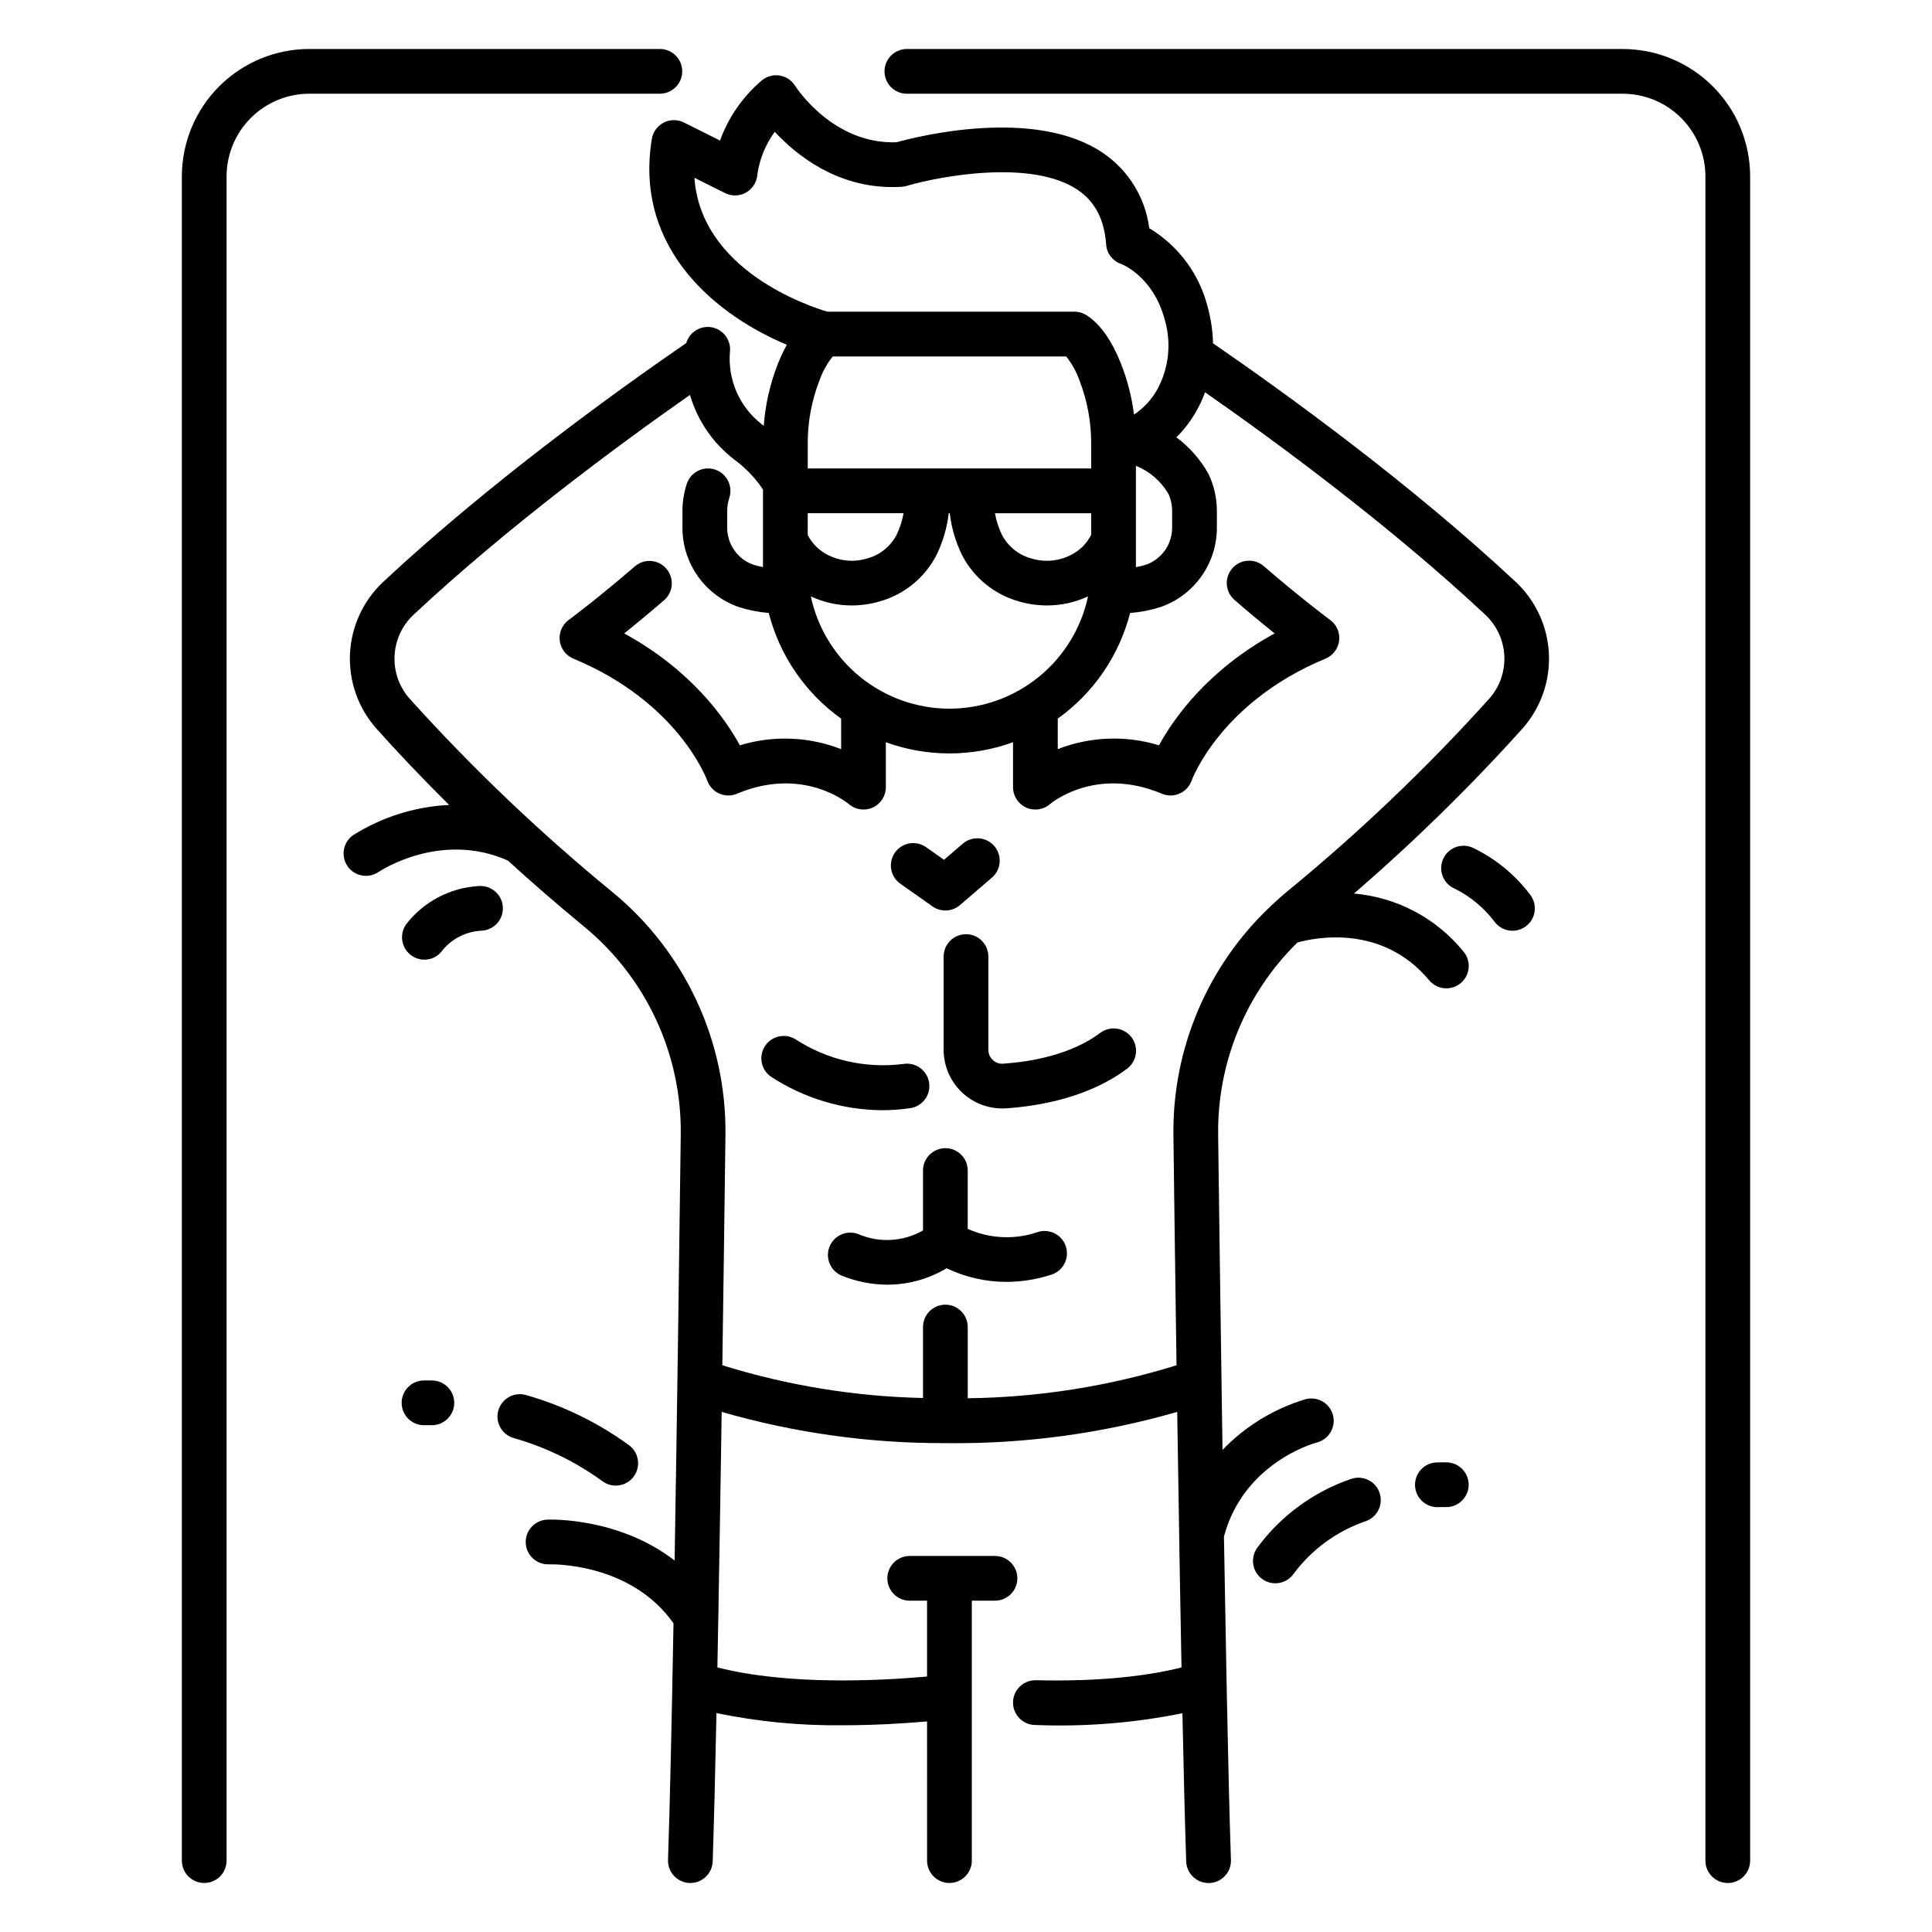
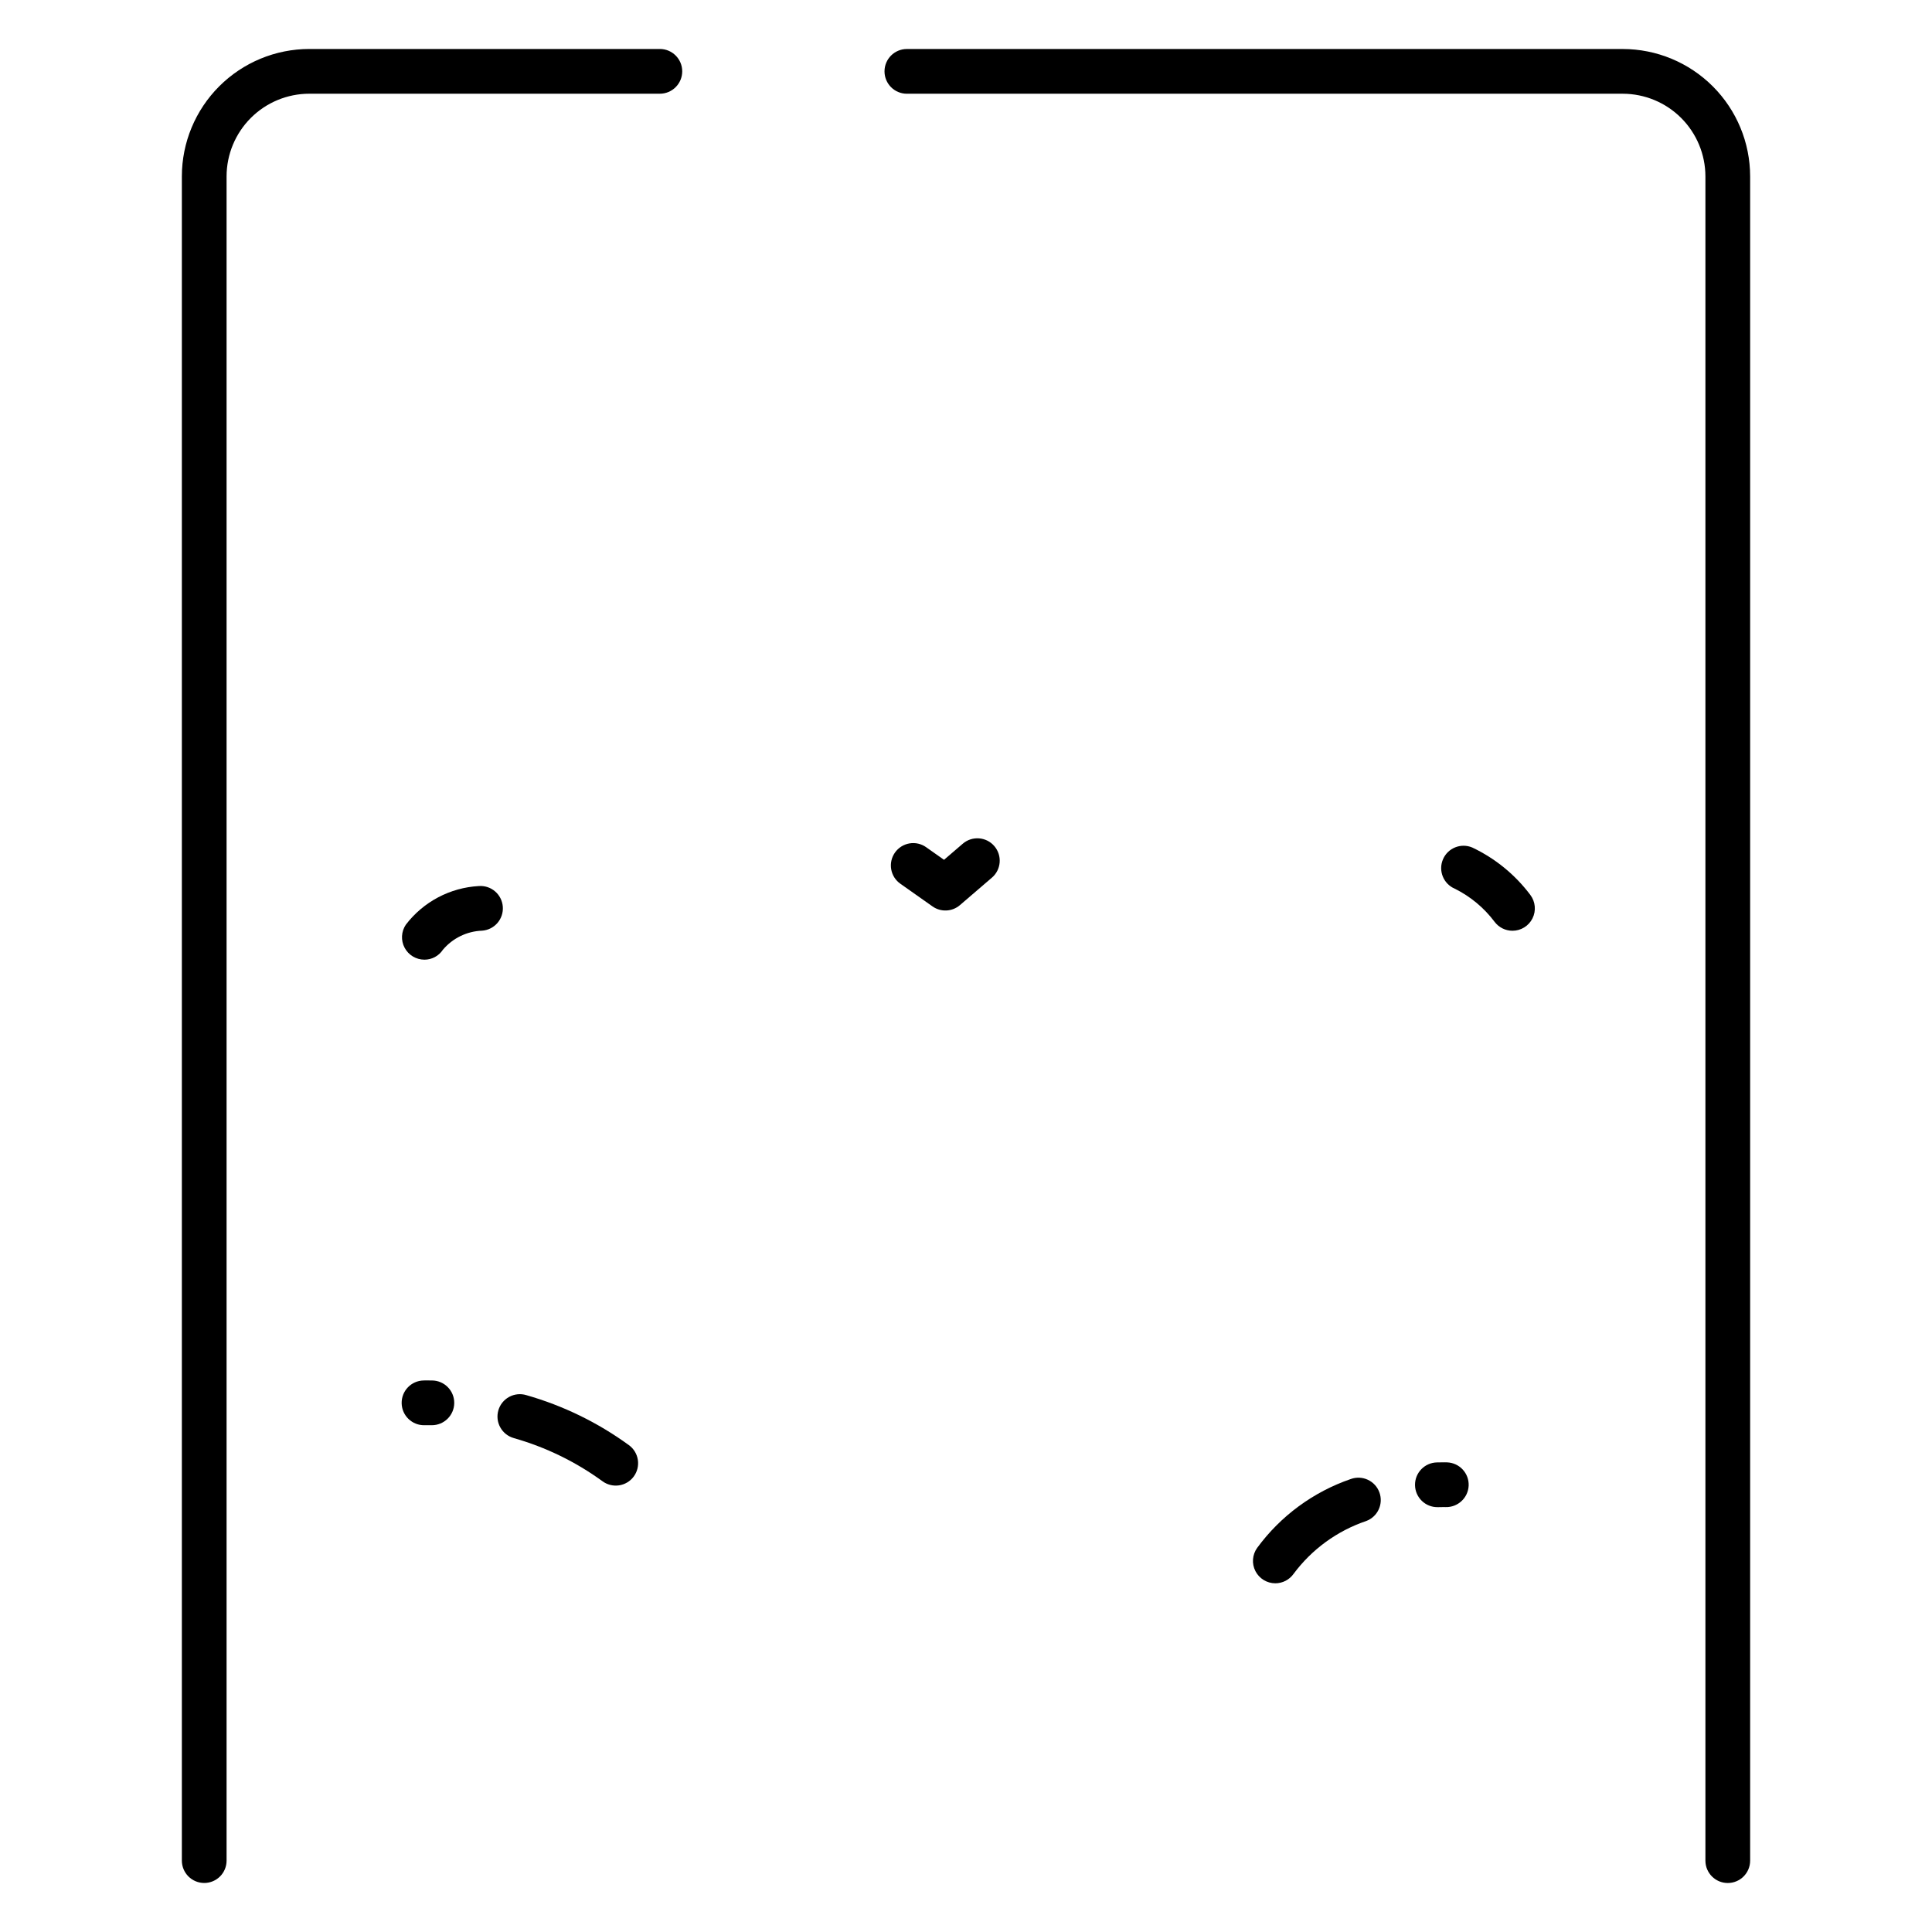
<svg xmlns="http://www.w3.org/2000/svg" fill="#000000" width="800px" height="800px" version="1.1" viewBox="144 144 512 512">
  <g>
    <path d="m198.12 643.01c1.574 0 3.078-0.625 4.191-1.734 1.113-1.113 1.734-2.621 1.734-4.191v-446.35c0.008-5.805 2.32-11.371 6.426-15.477s9.672-6.414 15.477-6.422h92.918c3.273 0 5.93-2.656 5.93-5.93 0-3.273-2.656-5.926-5.93-5.926h-92.918c-8.949 0.012-17.527 3.57-23.855 9.898-6.328 6.328-9.891 14.906-9.898 23.855v446.35c0 1.57 0.625 3.078 1.734 4.191 1.113 1.109 2.621 1.734 4.191 1.734z" />
    <path d="m384.33 168.84h189.72c5.809 0.008 11.371 2.316 15.477 6.422 4.106 4.106 6.418 9.672 6.426 15.477v446.35c0 3.273 2.652 5.926 5.926 5.926 3.273 0 5.926-2.652 5.926-5.926v-446.35c-0.008-8.949-3.566-17.527-9.895-23.855-6.328-6.328-14.91-9.887-23.859-9.898h-189.72c-3.273 0-5.926 2.652-5.926 5.926 0 3.273 2.652 5.93 5.926 5.93z" />
-     <path d="m319.9 176.49c-1.676 0.855-2.848 2.457-3.152 4.316-4.875 29.637 17.953 47.152 35.781 54.555h-0.004c-0.887 1.609-1.672 3.277-2.352 4.984-2.086 5.281-3.356 10.848-3.769 16.508-0.168-0.129-0.328-0.27-0.5-0.398h0.004c-5.953-4.59-9.141-11.906-8.449-19.387 0.254-3.035-1.828-5.766-4.824-6.324-2.992-0.555-5.918 1.246-6.769 4.168-18.57 12.773-52.254 37.059-80.418 63.395-5.254 4.973-8.375 11.789-8.699 19.012-0.324 7.227 2.172 14.297 6.961 19.719 4.957 5.551 11.426 12.465 19.324 20.285v-0.004c-9.059 0.434-17.852 3.207-25.516 8.055-2.613 1.879-3.246 5.5-1.43 8.156 1.82 2.656 5.422 3.375 8.121 1.621 0.68-0.457 16.598-10.953 34.355-3.113 6.121 5.574 12.793 11.395 20.051 17.375 16.582 13.555 26.078 33.93 25.793 55.344-0.383 30.301-0.969 73.566-1.629 112.79-14.832-11.434-32.836-10.867-33.773-10.828h-0.004c-3.269 0.137-5.812 2.898-5.676 6.168 0.137 3.273 2.902 5.812 6.172 5.676 0.227 0 21.484-0.695 32.988 15.629-0.465 25.691-0.965 48.379-1.453 62.68-0.055 1.574 0.516 3.102 1.586 4.254 1.07 1.148 2.555 1.828 4.125 1.883h0.207c3.195 0 5.812-2.531 5.922-5.727 0.332-9.781 0.672-23.445 1-39.305v0.004c10.984 2.277 22.184 3.359 33.402 3.231 8.215 0 15.945-0.453 22.406-1.012l0.004 36.883c0 3.273 2.652 5.926 5.926 5.926 3.273 0 5.93-2.652 5.93-5.926v-68.883h6.144-0.004c3.273 0 5.93-2.652 5.93-5.926 0-3.273-2.656-5.93-5.93-5.93h-22.594c-3.273 0-5.926 2.656-5.926 5.93 0 3.273 2.652 5.926 5.926 5.926h4.594v20.098c-13.473 1.203-37.133 2.285-55.566-2.414 0.078-4.102 0.16-8.398 0.238-12.867h0.004c0.02-0.246 0.023-0.496 0.012-0.742 0.285-15.855 0.582-33.957 0.883-54.109v0.004c19.246 5.555 39.188 8.34 59.219 8.277h0.066 0.055c0.344 0 0.676 0.008 1.02 0.008 20.414 0.164 40.746-2.629 60.363-8.289 0.203 13.566 0.418 27.316 0.645 40.594l0.012 0.57c0.02 1.039 0.035 2.074 0.055 3.113 0 0.355 0.012 0.707 0.02 1.059 0.012 0.707 0.023 1.406 0.035 2.106 0.125 7.188 0.25 13.961 0.371 20.281-10.188 2.582-23.414 3.754-38.578 3.391v0.004c-3.273-0.078-5.992 2.512-6.07 5.785-0.078 3.273 2.516 5.992 5.789 6.07 13.109 0.531 26.238-0.512 39.102-3.113 0.328 15.828 0.664 29.488 1 39.273v0.004c0.109 3.191 2.731 5.727 5.926 5.723h0.207c3.273-0.109 5.832-2.852 5.723-6.125-0.387-11.273-0.773-27.699-1.148-46.676-0.227-11.477-0.461-24.539-0.703-39.039 5.25-19.535 23.82-24.695 24.637-24.91 3.168-0.82 5.074-4.055 4.258-7.223-0.82-3.172-4.055-5.078-7.223-4.258-8.387 2.504-15.98 7.137-22.047 13.445-0.09-5.902-0.184-11.992-0.273-18.27v-0.023c-0.352-23.957-0.652-46.922-0.891-65.172l0.004-0.004c-0.258-19.156 7.332-37.582 21.008-51 4.723-1.309 22.445-4.926 34.918 10.02 2.098 2.516 5.836 2.852 8.348 0.754 1.207-1.008 1.965-2.453 2.106-4.016 0.141-1.566-0.344-3.125-1.352-4.332-7.188-8.863-17.672-14.422-29.043-15.395 15.809-13.633 30.742-28.25 44.707-43.77 4.789-5.422 7.285-12.488 6.961-19.715-0.324-7.227-3.441-14.043-8.695-19.012-28.129-26.309-61.781-50.57-80.316-63.324-0.074-3.078-0.504-6.137-1.285-9.113-2.121-8.941-7.746-16.652-15.617-21.398-1.035-8.023-5.434-15.23-12.098-19.816-18.051-12.445-49.566-4.43-54.871-2.953-16.707 0.621-26.492-14.348-26.898-14.973-0.91-1.461-2.414-2.449-4.117-2.715-1.699-0.262-3.434 0.23-4.742 1.344-4.992 4.25-8.789 9.727-11.02 15.891l-9.566-4.785v0.004c-1.684-0.844-3.668-0.836-5.348 0.023zm75.711 155.32c-8.602-0.012-16.941-2.973-23.625-8.387-6.684-5.414-11.312-12.957-13.109-21.371 3.387 1.582 7.078 2.402 10.816 2.398 2.445 0 4.875-0.34 7.227-1.008 6.574-1.789 12.098-6.246 15.23-12.289 1.711-3.508 2.82-7.277 3.277-11.148h0.262c0.457 3.875 1.57 7.644 3.285 11.152 3.144 6.039 8.672 10.492 15.242 12.281 2.363 0.672 4.805 1.012 7.262 1.012 3.754 0.004 7.465-0.82 10.867-2.41-1.793 8.414-6.418 15.961-13.105 21.379-6.684 5.418-15.023 8.379-23.629 8.391zm-31.527-51.809h19.371c-0.355 2.027-0.992 3.992-1.895 5.84-1.648 3.07-4.5 5.32-7.875 6.195-3.723 1.102-7.734 0.594-11.062-1.395-1.953-1.156-3.539-2.844-4.566-4.867v-5.773zm69.086 0-0.004 5.754c-1.023 2.035-2.613 3.731-4.578 4.887-3.352 2-7.383 2.508-11.125 1.398-3.379-0.879-6.238-3.125-7.891-6.199-0.906-1.844-1.543-3.809-1.898-5.832h25.488zm11.855 14.25v-26.82l-0.004 0.004c3.621 1.457 6.652 4.074 8.625 7.445 0.656 1.438 0.988 3.004 0.977 4.586v4.18-0.004c0.094 4.461-2.668 8.48-6.863 9.996-0.895 0.293-1.812 0.516-2.742 0.672zm-11.855-26.105-75.109 0.004v-6.348c-0.055-5.828 1.008-11.613 3.125-17.043 0.812-2.277 1.992-4.402 3.496-6.297h61.871c1.504 1.895 2.684 4.019 3.496 6.297 2.117 5.43 3.176 11.215 3.121 17.043zm105.51 60.992-0.004 0.004c-16.555 18.367-34.473 35.461-53.598 51.137-1.492 1.227-2.914 2.519-4.297 3.824-0.078 0.07-0.148 0.148-0.223 0.219-16.621 15.738-25.898 37.711-25.59 60.598 0.215 17.16 0.496 38.484 0.824 60.887-17.922 5.574-36.559 8.52-55.328 8.742v-18.867c0-3.273-2.652-5.926-5.926-5.926-3.273 0-5.93 2.652-5.93 5.926v18.801c-18.043-0.391-35.945-3.312-53.18-8.676 0.324-22.398 0.609-43.723 0.824-60.887 0.34-25.012-10.746-48.809-30.109-64.641-19.125-15.676-37.043-32.77-53.602-51.137-2.742-3.102-4.168-7.148-3.984-11.285s1.969-8.043 4.977-10.887c24.93-23.309 54.371-45.047 73.312-58.309 2.012 6.863 6.172 12.902 11.871 17.227 2.918 2.168 5.449 4.812 7.484 7.828v20.566c-0.891-0.152-1.77-0.371-2.625-0.652-4.195-1.516-6.957-5.535-6.863-9.992v-4.18c-0.004-1.195 0.184-2.383 0.555-3.523 1.027-3.109-0.66-6.461-3.769-7.492-3.109-1.027-6.465 0.66-7.492 3.769-0.77 2.34-1.16 4.785-1.152 7.246v4.18c-0.051 4.656 1.367 9.211 4.043 13.02 2.68 3.809 6.488 6.68 10.887 8.211 2.578 0.824 5.242 1.352 7.938 1.574 2.898 11.297 9.691 21.211 19.184 27.996v8.09c-8.578-3.344-18.027-3.703-26.832-1.016-3.91-7.144-12.891-19.938-30.645-29.645 2.922-2.352 6.543-5.336 10.617-8.859l-0.004 0.004c2.426-2.152 2.668-5.856 0.547-8.309s-5.816-2.746-8.297-0.656c-10.129 8.746-17.504 14.191-17.582 14.242-1.723 1.27-2.633 3.367-2.375 5.488 0.258 2.125 1.637 3.945 3.613 4.766 27.547 11.422 35.18 31.5 35.48 32.32h0.004c0.543 1.535 1.699 2.781 3.191 3.438 1.492 0.66 3.191 0.672 4.691 0.039 17.395-7.324 29.16 2.352 29.617 2.738h0.004c1.75 1.527 4.234 1.891 6.348 0.93 2.117-0.965 3.473-3.074 3.473-5.398v-11.91c10.887 3.953 22.816 3.953 33.703 0v11.914c0 2.324 1.359 4.434 3.477 5.394 2.113 0.961 4.598 0.598 6.348-0.93 0.117-0.105 11.965-10.168 29.617-2.738v0.004c1.504 0.633 3.203 0.617 4.695-0.039 1.492-0.66 2.644-1.906 3.191-3.441 0.074-0.207 7.648-20.777 35.48-32.32 1.977-0.82 3.359-2.641 3.617-4.762 0.254-2.125-0.652-4.223-2.375-5.488-0.074-0.055-7.453-5.496-17.578-14.25h-0.004c-1.188-1.039-2.738-1.559-4.309-1.445-1.574 0.109-3.039 0.84-4.07 2.035-1.031 1.191-1.543 2.746-1.426 4.316 0.117 1.57 0.855 3.031 2.051 4.059 4.07 3.523 7.691 6.508 10.617 8.855-17.762 9.707-26.738 22.5-30.645 29.645h-0.004c-8.801-2.691-18.254-2.332-26.828 1.012v-8.09c9.488-6.781 16.277-16.691 19.176-27.984 2.742-0.215 5.449-0.742 8.07-1.578 4.394-1.531 8.199-4.402 10.875-8.211 2.676-3.809 4.09-8.359 4.047-13.012v-4.18c0.008-3.414-0.75-6.785-2.219-9.863-0.027-0.055-0.051-0.105-0.078-0.16-2.121-3.731-4.988-6.984-8.422-9.559 2.027-2.019 3.777-4.301 5.199-6.785 0.941-1.648 1.738-3.371 2.387-5.156 18.855 13.164 48.938 35.277 74.336 59.023 3.008 2.848 4.793 6.75 4.977 10.887 0.188 4.137-1.242 8.188-3.988 11.289zm-202.54-133.97c1.777 0.887 3.879 0.828 5.598-0.156 1.723-0.988 2.84-2.769 2.969-4.75 0.578-4.102 2.16-7.996 4.613-11.332 5.629 6.074 16.215 14.652 31.207 14.648 0.789 0 1.59-0.023 2.402-0.074h-0.004c0.453-0.027 0.902-0.105 1.336-0.234 8.527-2.527 33.324-7.25 45.492 1.152 4.492 3.102 6.906 7.797 7.391 14.352h-0.004c0.145 2.34 1.676 4.363 3.891 5.137 0.352 0.133 8.656 3.391 11.68 14.965 1.766 6.141 1.035 12.73-2.023 18.336-1.5 2.676-3.617 4.957-6.168 6.66-0.578-4.637-1.742-9.176-3.461-13.52-2.477-6.191-5.422-10.363-9.008-12.754v0.004c-0.977-0.648-2.117-0.996-3.289-0.996h-65.469c-5.019-1.48-33.555-10.953-35.266-35.496z" />
    <path d="m382.65 378.23 8.473 5.977v0.004c2.219 1.562 5.219 1.422 7.277-0.352l8.473-7.281h0.004c2.481-2.133 2.762-5.875 0.629-8.355-2.133-2.484-5.875-2.766-8.359-0.633l-4.969 4.269-4.699-3.312h0.004c-1.285-0.926-2.883-1.301-4.445-1.039-1.559 0.262-2.953 1.137-3.863 2.43-0.91 1.293-1.27 2.898-0.992 4.457 0.277 1.555 1.164 2.938 2.469 3.836z" />
-     <path d="m435.55 417.74c-7.75 5.793-18.242 7.625-25.68 8.148-1.02 0.082-2.023-0.273-2.766-0.98-0.754-0.699-1.18-1.68-1.176-2.711v-24.695c0-3.273-2.652-5.926-5.926-5.926s-5.93 2.652-5.93 5.926v24.691c-0.004 4.129 1.637 8.086 4.555 11.008 2.918 2.918 6.879 4.555 11.004 4.551 0.355 0 0.711-0.012 1.066-0.035 9.027-0.629 21.895-2.953 31.953-10.473l0.004-0.004c1.27-0.934 2.113-2.34 2.348-3.902 0.23-1.562-0.172-3.152-1.117-4.418-0.945-1.262-2.356-2.098-3.918-2.32-1.566-0.219-3.152 0.191-4.41 1.148z" />
-     <path d="m385.19 437.68c1.562-0.223 2.973-1.055 3.918-2.32 0.949-1.262 1.352-2.852 1.121-4.41-0.23-1.562-1.07-2.969-2.34-3.906s-2.859-1.332-4.422-1.094c-10.035 1.297-20.207-1.023-28.688-6.551-2.734-1.668-6.301-0.859-8.051 1.824-1.75 2.688-1.047 6.277 1.582 8.105 8.742 5.715 18.945 8.801 29.391 8.891 2.504 0 5.008-0.18 7.488-0.539z" />
-     <path d="m419 470.51c-6.062 2.082-12.691 1.777-18.539-0.848v-15.457c0-3.273-2.652-5.926-5.926-5.926-3.273 0-5.926 2.652-5.926 5.926v15.871c-5.234 3-11.57 3.363-17.113 0.988-3.047-1.195-6.484 0.309-7.68 3.359-1.191 3.047 0.312 6.484 3.359 7.68 3.82 1.531 7.898 2.332 12.016 2.356 5.523-0.016 10.938-1.523 15.672-4.363 4.953 2.383 10.375 3.617 15.867 3.617 4.051-0.012 8.074-0.66 11.922-1.926 3.113-1.008 4.82-4.352 3.812-7.465-1.008-3.117-4.352-4.824-7.465-3.812z" />
    <path d="m280.16 525.11c8.434 2.394 16.379 6.254 23.469 11.41 1.266 0.945 2.856 1.348 4.414 1.117 1.562-0.23 2.969-1.074 3.906-2.344s1.328-2.863 1.086-4.422c-0.238-1.562-1.09-2.961-2.367-3.891-8.211-5.984-17.414-10.469-27.188-13.254-1.512-0.457-3.148-0.293-4.539 0.461s-2.426 2.035-2.867 3.551c-0.445 1.52-0.262 3.152 0.508 4.535 0.766 1.387 2.055 2.406 3.578 2.832z" />
    <path d="m256.24 509.84c-3.273 0.07-5.867 2.781-5.797 6.055 0.07 3.273 2.781 5.871 6.055 5.801h0.227c0.078 0 0.641-0.02 1.586 0h0.094-0.004c3.273 0.023 5.949-2.609 5.977-5.883 0.023-3.273-2.609-5.945-5.883-5.973-1.457-0.035-2.254 0-2.254 0z" />
    <path d="m277.25 384.29c-0.113-1.57-0.848-3.027-2.039-4.055-1.191-1.027-2.742-1.539-4.309-1.422-7.641 0.422-14.711 4.164-19.352 10.242-1.23 1.824-1.352 4.176-0.32 6.113 1.031 1.941 3.051 3.152 5.246 3.156 1.965 0.004 3.797-0.977 4.883-2.613 2.598-3.086 6.383-4.93 10.414-5.074 1.57-0.117 3.027-0.852 4.055-2.039 1.027-1.191 1.535-2.742 1.422-4.309z" />
    <path d="m544.82 390.66c2.246 0 4.301-1.27 5.305-3.277 1.004-2.008 0.785-4.41-0.562-6.207-4.031-5.379-9.316-9.695-15.395-12.574-3.012-1.277-6.492 0.129-7.769 3.141-1.281 3.012 0.125 6.492 3.137 7.773 4.152 2.062 7.762 5.066 10.543 8.773 1.121 1.492 2.879 2.371 4.742 2.371z" />
    <path d="m481.97 563.59c1.918 0 3.715-0.926 4.828-2.484 4.844-6.527 11.566-11.418 19.266-14.023 3.055-1.141 4.617-4.535 3.488-7.598-1.125-3.062-4.516-4.641-7.582-3.527-9.941 3.414-18.602 9.785-24.816 18.258-1.289 1.805-1.465 4.184-0.449 6.156s3.047 3.215 5.269 3.219z" />
    <path d="m533.21 537.7c0.125-3.269-2.418-6.019-5.688-6.156 0 0-0.977-0.043-2.691 0.012-3.273 0.051-5.887 2.746-5.836 6.019 0.051 3.273 2.742 5.887 6.016 5.836h0.184c1.117-0.035 1.789-0.02 1.891-0.016h0.004c3.254 0.098 5.984-2.441 6.121-5.695z" />
  </g>
</svg>